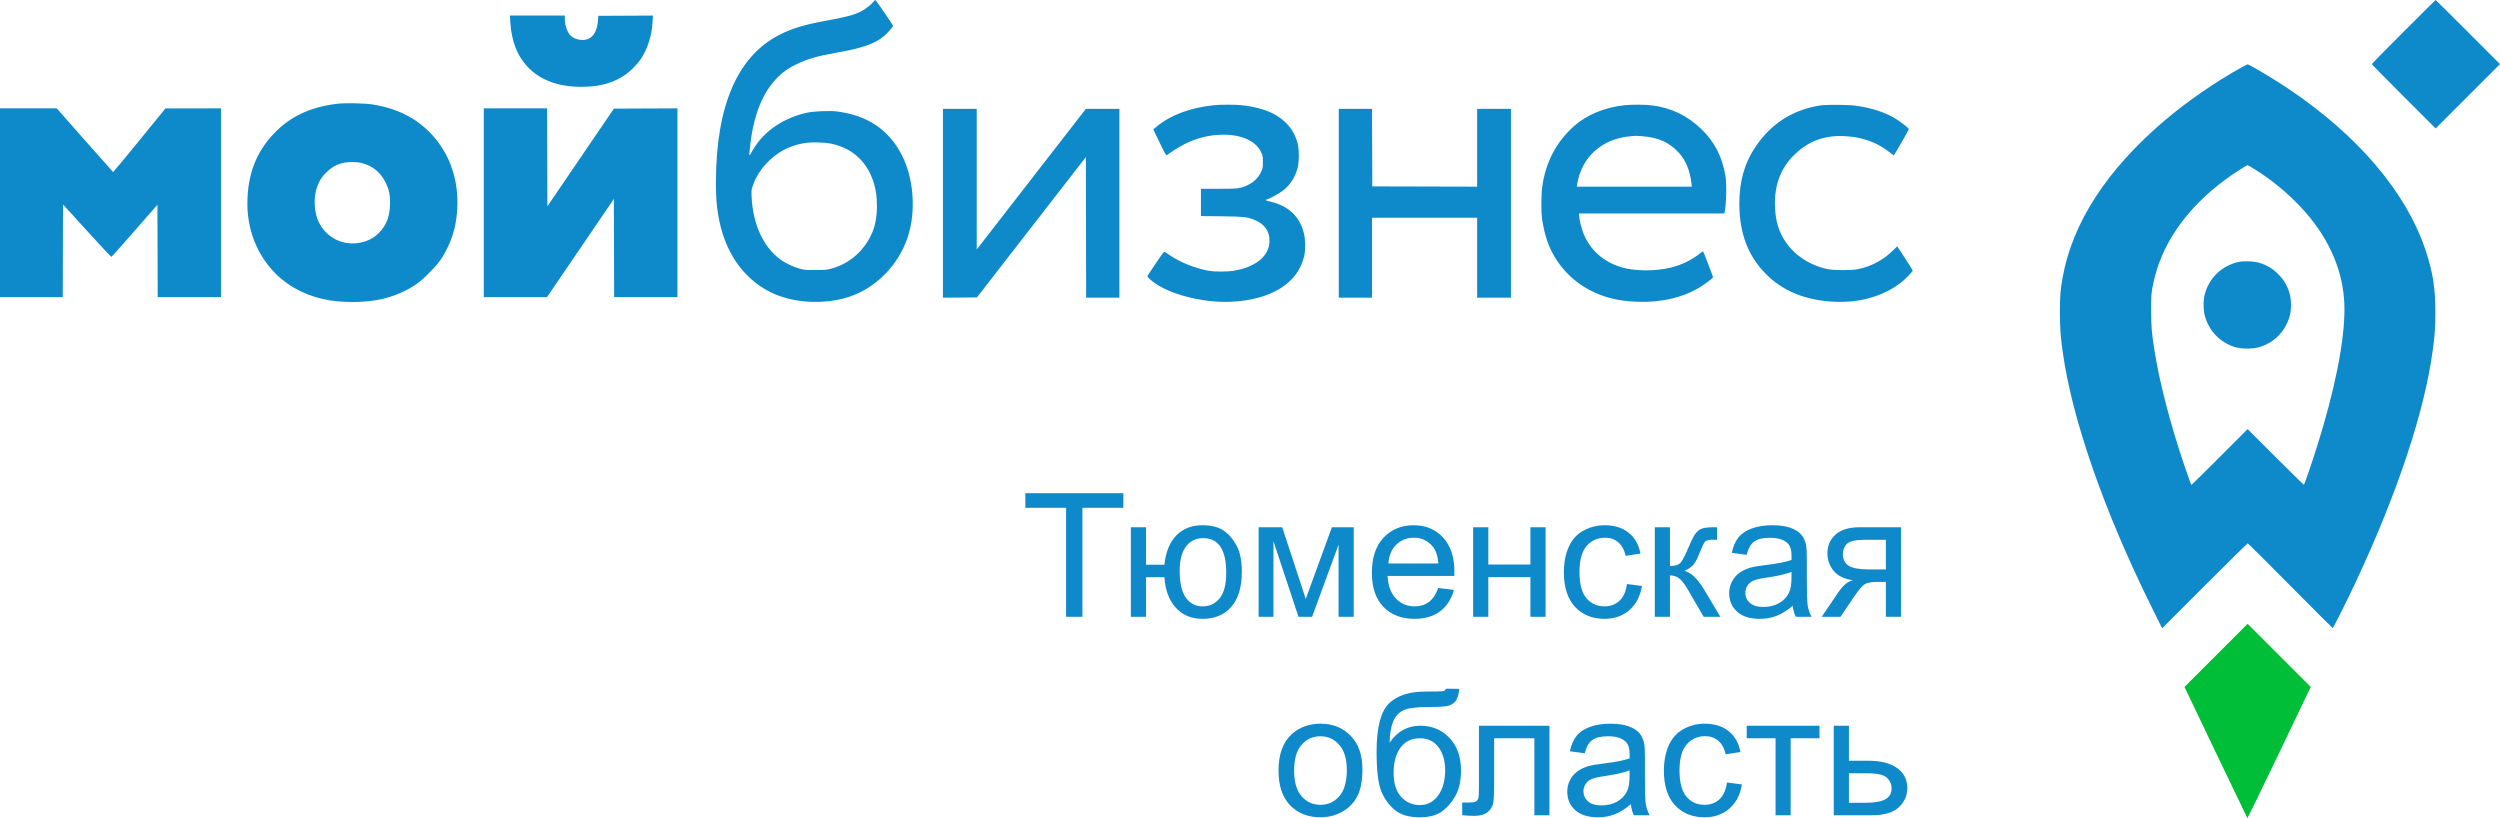
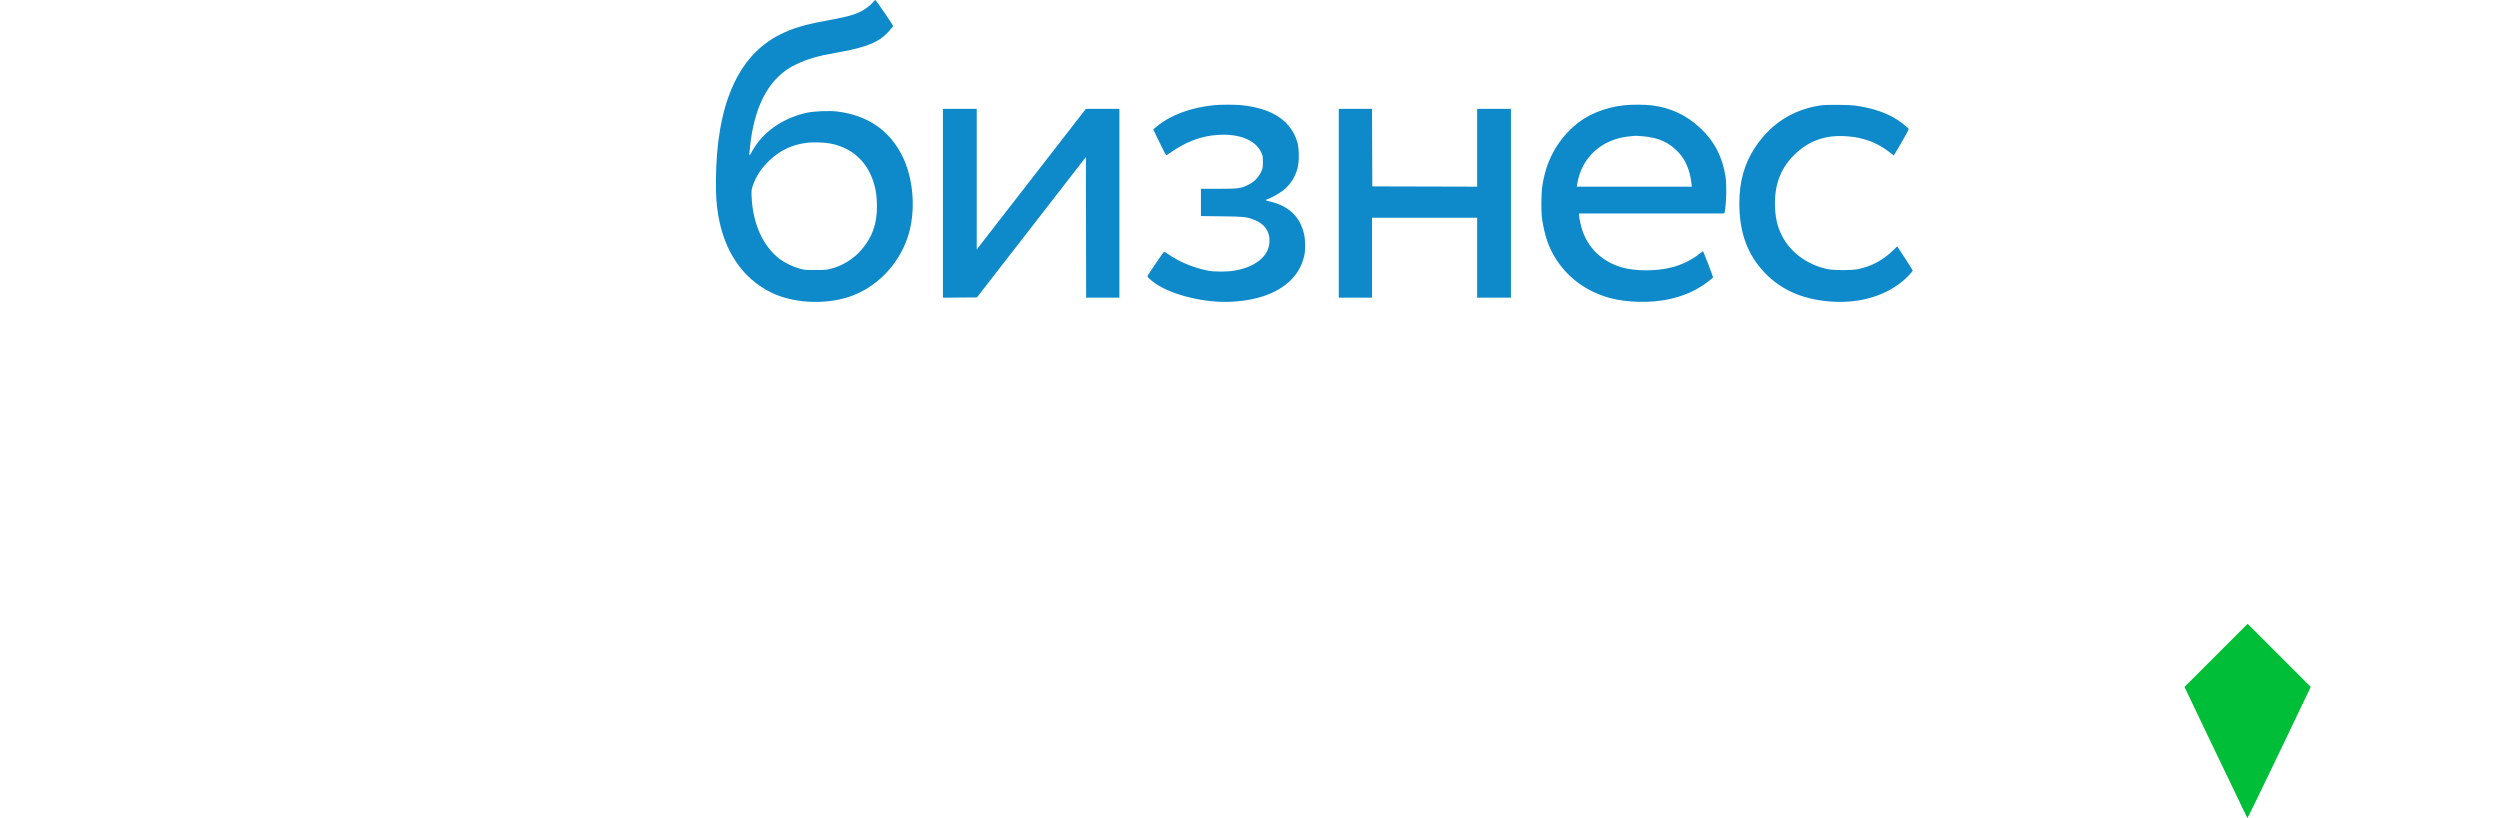
<svg xmlns="http://www.w3.org/2000/svg" width="4661" height="1526" viewBox="0 0 4661 1526" fill="none">
  <path fill-rule="evenodd" clip-rule="evenodd" d="M1628.29 3.517C1624.34 8.496 1614.64 16.152 1606.9 20.395C1593.92 27.517 1579.18 31.519 1538.5 38.97C1499.09 46.187 1477.5 52.716 1454 64.52C1375.39 104.016 1335.17 196.448 1334.79 338.5C1334.71 366.509 1335.72 381.184 1339.09 401.322C1350.31 468.306 1384.38 518.502 1436.4 544.687C1477.22 565.241 1536.44 568.771 1583 553.426C1633.37 536.827 1674.93 494.49 1692.39 442C1708.26 394.313 1703.6 331.599 1680.97 288.242C1656.75 241.82 1617.25 215.264 1561.52 207.933C1547.09 206.034 1517.07 207.28 1503.5 210.341C1463.05 219.463 1428.56 241.855 1408.36 272.117C1404.55 277.828 1400.83 283.962 1400.09 285.75C1398.65 289.265 1396.99 290.07 1397.01 287.25C1397.02 286.288 1397.69 279.425 1398.52 272C1404.9 214.58 1421.77 172.333 1449.37 144.653C1460.44 133.554 1470.34 126.622 1485.25 119.533C1505.51 109.897 1525.2 104.21 1558.12 98.489C1607.36 89.931 1632.01 81.332 1648.5 66.959C1655.31 61.024 1664.97 50.098 1664.99 48.306C1665.01 46.689 1633.1 0 1631.98 0C1631.49 0 1629.83 1.583 1628.29 3.517ZM2263 196.14C2219.71 200.593 2182.32 214.553 2156.66 235.852L2150.21 241.203L2154.47 250.352C2156.81 255.383 2162.18 266.402 2166.41 274.838C2174.03 290.03 2174.12 290.162 2176.3 288.588C2209.79 264.395 2238.91 253.165 2272.88 251.347C2310.63 249.326 2340.07 261.206 2350.73 282.76C2354.43 290.26 2354.5 290.602 2354.5 301.948C2354.5 313.186 2354.4 313.709 2350.84 321.171C2345.89 331.533 2337.91 339.369 2326.79 344.792C2313.21 351.416 2308.73 352 2271.55 352H2239V377.41V402.821L2277.75 403.29C2319.23 403.793 2323.7 404.249 2337.28 409.375C2357.92 417.163 2368.11 431.955 2366.73 452.119C2365.78 465.906 2358.31 478.428 2345.66 487.395C2333.39 496.095 2319.95 501.312 2301.5 504.538C2287.91 506.914 2264.53 506.969 2252.5 504.652C2225.9 499.529 2198.83 488.402 2178.64 474.291C2172.09 469.716 2170.56 469.023 2169.49 470.148C2167.63 472.102 2140.09 512.603 2139.4 514.401C2138.65 516.346 2145.13 522.469 2154.96 529.12C2186.18 550.244 2244.89 564.521 2293 562.689C2369.36 559.782 2420.53 527.992 2431.73 476.517C2434.06 465.815 2433.79 446.544 2431.15 435.699C2422.96 401.988 2400.91 382.264 2362.75 374.52C2360.01 373.963 2358.86 372 2361.28 372C2364.41 372 2385.52 360.486 2392.39 355.027C2405.52 344.587 2414.59 330.516 2419.16 313.5C2422.26 301.922 2422.25 277.977 2419.13 266.5C2412.46 241.965 2396.76 223.437 2372.17 211.073C2357.9 203.901 2335.78 198.136 2314.58 196.066C2301.94 194.833 2275.34 194.871 2263 196.14ZM3029.05 196.148C2992.12 200.004 2958.28 213.978 2934.55 235.163C2901.54 264.647 2881.92 301.951 2875.42 347.606C2873.37 361.99 2873.1 393.159 2874.91 407C2876.69 420.644 2880.62 437.715 2884.65 449.292C2898.39 488.779 2927.48 522.147 2964.92 541.368C2991.59 555.061 3017.35 561.285 3053 562.65C3097.42 564.35 3138.74 554.533 3170.5 534.732C3179.66 529.024 3193.23 518.681 3193.83 516.947C3194.1 516.189 3177 471.726 3175.29 468.721C3175.05 468.293 3172.74 469.681 3170.17 471.806C3154.84 484.484 3134.96 494.182 3114.14 499.138C3086.37 505.748 3049.2 505.65 3025.15 498.903C2989.63 488.934 2963.65 465.757 2951.38 433.091C2948.06 424.261 2944 406.652 2944 401.093V398H3079.39H3214.78L3215.33 395.75C3218.44 382.89 3219.48 344.556 3217.12 329.5C3211.32 292.522 3196.57 263.858 3170.8 239.5C3144.87 214.993 3115.73 201.139 3080.34 196.5C3067.95 194.876 3042.88 194.704 3029.05 196.148ZM3395 196.445C3342.77 204.007 3301.35 230.567 3271.73 275.5C3252.14 305.213 3242.78 338.862 3242.82 379.5C3242.86 433.679 3258.09 475.104 3290.36 508.765C3322.8 542.609 3366.49 560.522 3421.83 562.667C3469.78 564.527 3513.47 551.428 3545.69 525.535C3554.26 518.652 3566 506.389 3566 504.328C3566 503.669 3559.51 493.26 3551.58 481.197L3537.17 459.265L3529.83 466.455C3511.22 484.697 3490.17 496.116 3465 501.628C3452.92 504.272 3419.25 504.302 3407 501.679C3369.07 493.557 3337.62 470.246 3321.76 438.5C3313.76 422.51 3310.1 406.637 3309.3 384.5C3307.91 346.285 3319.2 315.148 3343.38 290.539C3370.41 263.028 3402.76 251.061 3442.03 254.042C3456.85 255.167 3463.71 256.304 3475.13 259.53C3492.67 264.484 3507.18 271.838 3522.57 283.58L3530.86 289.908L3545.01 265.88C3552.79 252.664 3558.93 241.251 3558.65 240.518C3557.86 238.471 3546.45 229.266 3537.24 223.254C3517.35 210.27 3490.48 201.191 3459.5 196.997C3446.27 195.205 3405.95 194.86 3395 196.445ZM1758 379.014V555.028L1789.71 554.764L1821.42 554.5L1922.96 423.663L2024.5 292.825L2024.75 423.913L2025.01 555H2056H2087V379V203H2055.73H2024.46L1922.73 334.075L1821 465.149V334.075V203H1789.5H1758V379.014ZM2496 379V555H2527H2558V480.5V406H2656H2754V480.5V555H2785.5H2817V379V203H2785.5H2754V275.505V348.01L2656.25 347.755L2558.5 347.5L2558.24 275.25L2557.99 203H2526.99H2496V379ZM3062.32 254.024C3091.95 256.43 3111.66 265.232 3129.22 283.894C3142.71 298.236 3150.8 317.523 3153.5 341.75L3154.2 348H3046.97H2939.74L2940.41 343.75C2948.31 293 2987.2 258.13 3040.5 253.999C3045.45 253.615 3049.55 253.234 3049.6 253.151C3049.66 253.068 3055.39 253.461 3062.32 254.024ZM1547.83 267.513C1595.04 276.551 1625.82 310.121 1633.55 361C1634.34 366.225 1634.99 376.854 1634.99 384.619C1635.01 418.132 1626.12 442.747 1605.44 466.454C1591.35 482.612 1571.34 495.077 1550.5 500.681C1541.28 503.161 1538.95 503.375 1520.5 503.435C1501.59 503.496 1499.95 503.348 1490.5 500.722C1478.38 497.354 1462.82 489.859 1453.93 483.101C1422.66 459.346 1403.67 417.588 1401.35 367.5C1400.78 355.253 1400.9 354.05 1403.37 346.726C1409.47 328.708 1419.54 313.334 1434.59 299.083C1455.12 279.653 1477.62 269.255 1506.27 265.961C1516.34 264.803 1537.88 265.607 1547.83 267.513Z" fill="#0E8ACB" />
-   <path fill-rule="evenodd" clip-rule="evenodd" d="M951.339 40.292C953.481 77.791 965.308 106.881 987.007 128.017C1011.65 152.025 1047.33 163.411 1092.5 161.687C1122.74 160.532 1145.25 153.591 1166.68 138.813C1175.37 132.823 1188.98 118.901 1194.82 110.018C1207.64 90.559 1215.32 66.1 1216.7 40.391L1217.31 29L1166.4 29.259L1115.5 29.518L1114.83 38.518C1113.52 56.135 1107.06 68.309 1096.76 72.547C1086.73 76.674 1071.76 73.998 1064.16 66.717C1057.59 60.423 1053.06 47.421 1053.02 34.768L1053 29.018H1001.85H950.695L951.339 40.292ZM633.169 193.049C584.89 197.724 546.497 214.17 516.686 242.945C481.554 276.857 464.047 316.538 461.449 368.146C458.889 418.986 474.437 465.636 505.981 501.765C530.194 529.499 563.496 548.821 602.212 557.599C634.355 564.887 679.645 564.887 711.788 557.599C735.363 552.254 758.977 542 777 529.284C789.156 520.707 811.437 498.421 820.255 486.018C833.618 467.222 844.491 441.644 848.958 418.496C859.012 366.402 849.603 313.879 823.047 273.844C793.608 229.462 749.813 202.816 692.545 194.443C680.18 192.635 645.786 191.827 633.169 193.049ZM0 378.018V554.018H58.494H116.989L117.244 467.588L117.5 381.158L162 430.056C186.475 456.949 206.972 478.968 207.55 478.986C208.127 479.003 227.702 457.114 251.05 430.343L293.5 381.668L293.756 467.843L294.011 554.018H353.006H412V378.018V202.018L360.25 202.061L308.5 202.104L260.016 261.566C233.35 294.271 211.256 320.914 210.918 320.773C210.58 320.633 186.789 293.855 158.05 261.268L105.797 202.018H52.899H0V378.018ZM902 378.018V554.018H960.896H1019.79L1082.15 462.432L1144.5 370.846L1144.75 462.432L1145.01 554.018H1204H1263V378.01V202.002L1203.79 202.26L1144.58 202.518L1082.54 293.611L1020.5 384.703L1020.24 293.361L1019.99 202.018H960.995H902V378.018ZM674.432 304.001C694.751 309.197 709.517 321.283 719.048 340.518C725.136 352.805 727.188 362.099 727.218 377.518C727.266 402.21 720.746 419.973 706.351 434.369C699.035 441.684 691.742 446.265 682.037 449.64C645.535 462.334 607.358 445.592 592.712 410.466C586.359 395.23 584.833 373.576 588.91 356.518C592.34 342.167 597.898 332.068 607.966 321.894C621.687 308.029 635.855 302.261 656.59 302.097C663.602 302.042 669.045 302.623 674.432 304.001Z" fill="#0E8ACB" />
-   <path fill-rule="evenodd" clip-rule="evenodd" d="M4131.63 1221.87L4072.76 1280.75L4131.04 1402.62C4163.1 1469.66 4189.62 1524.85 4189.99 1525.27C4190.35 1525.7 4217.08 1470.83 4249.4 1403.35L4308.15 1280.66L4249.32 1221.83L4190.5 1163L4131.63 1221.87Z" fill="#00BE37" />
-   <path fill-rule="evenodd" clip-rule="evenodd" d="M4481.25 59.253C4448.66 91.842 4422 118.956 4422 119.506C4422 120.056 4448.78 147.278 4481.5 180L4541 239.494L4601 179.5L4661 119.506L4601.25 59.753C4568.39 26.889 4541.28 0 4541 0C4540.72 0 4513.83 26.664 4481.25 59.253ZM4177.94 126.361C4132.1 151.57 4077.06 189.585 4036.41 224.103C3928.58 315.675 3864.14 414.609 3845.62 517C3841.3 540.92 3840.5 550.993 3840.5 581.5C3840.5 612.748 3841.43 625.531 3846.08 658.5C3863.67 783.14 3923.49 954.388 4011.29 1131.45L4031.1 1171.39L4110.3 1092.2C4153.86 1048.64 4190.02 1013 4190.65 1013C4191.27 1013 4227 1048.55 4270.04 1092C4313.08 1135.45 4348.64 1171 4349.08 1171C4350.12 1171 4375.68 1120.11 4390.52 1088.5C4469.82 919.578 4520.76 766.27 4535.89 651C4539.67 622.184 4540.44 610.582 4540.47 582C4540.52 537.304 4535.96 508.201 4522.55 467.463C4486.82 358.958 4396.11 252.229 4265.01 164.454C4239.18 147.166 4193.58 119.996 4190.4 120.002C4189.9 120.002 4184.3 122.864 4177.94 126.361ZM4202.85 315.088C4241.94 339.132 4280.33 372.765 4307.75 407C4349.65 459.327 4371.01 516.673 4371 576.856C4370.99 637.875 4352.92 727.758 4319.13 835C4311.13 860.389 4296.58 902.751 4295.49 903.841C4295.18 904.156 4271.42 880.92 4242.71 852.207L4190.49 800L4138.5 852C4109.9 880.6 4086.21 904 4085.85 904C4085.07 904 4081.18 893.476 4072.37 867.5C4046.28 790.559 4025.69 711.042 4016.57 652C4011.43 618.717 4010.58 608.109 4010.61 578C4010.63 551.657 4010.83 548.402 4013.25 535C4027.11 458.429 4074.73 388.888 4151.79 332.716C4164.53 323.428 4188.57 308 4190.3 308C4190.86 308 4196.51 311.19 4202.85 315.088ZM4175.07 488.088C4158.68 491.303 4143.77 499.228 4132.04 510.962C4122.1 520.895 4114.89 533.355 4110.83 547.585C4107.59 558.901 4107.6 578.113 4110.84 589.5C4118.77 617.363 4139.06 638.33 4166.5 647.016C4177.27 650.426 4196.6 650.912 4208.5 648.072C4238.31 640.958 4261.06 618.592 4269.11 588.5C4272.08 577.394 4272.06 559.738 4269.08 548.5C4264.89 532.736 4257.76 520.771 4245.76 509.37C4234.15 498.351 4220.68 491.372 4205.33 488.437C4197.18 486.876 4182.13 486.703 4175.07 488.088Z" fill="#0E8ACB" />
-   <path d="M1987.6 1150V946.706H1911.66V919.506H2094.36V946.706H2018.1V1150H1987.6ZM2108.35 983.025H2136.65V1052.83H2170.93C2173.44 1028.94 2180.89 1010.7 2193.25 998.119C2205.73 985.541 2221.87 979.252 2241.68 979.252C2258.56 979.252 2271.87 982.659 2281.62 989.472C2291.36 996.285 2299.38 1005.67 2305.67 1017.62C2312.07 1029.56 2315.26 1045.65 2315.26 1065.88C2315.26 1094.71 2308.71 1116.56 2295.61 1131.45C2282.51 1146.33 2264.74 1153.77 2242.31 1153.77C2221.45 1153.77 2204.73 1146.86 2192.15 1133.02C2179.58 1119.18 2172.5 1100.21 2170.93 1076.1H2136.65V1150H2108.35V983.025ZM2243.25 1003.31C2229.42 1003.31 2218.62 1008.65 2210.86 1019.34C2203.21 1029.93 2199.39 1044.82 2199.39 1064C2199.39 1086.95 2203.26 1103.78 2211.02 1114.47C2218.78 1125.16 2229.15 1130.5 2242.15 1130.5C2255.04 1130.5 2265.58 1125.58 2273.75 1115.72C2282.04 1105.77 2286.18 1089.78 2286.18 1067.77C2286.18 1046.28 2282.61 1030.19 2275.48 1019.5C2268.36 1008.71 2257.61 1003.31 2243.25 1003.31ZM2346.55 983.025H2390.57L2434.44 1116.67L2483.18 983.025H2523.9V1150H2495.6V1015.57L2446.23 1150H2420.92L2374.22 1009.12V1150H2346.55V983.025ZM2681.44 1096.23L2710.69 1099.84C2706.08 1116.93 2697.53 1130.19 2685.06 1139.62C2672.59 1149.06 2656.65 1153.77 2637.26 1153.77C2612.84 1153.77 2593.45 1146.28 2579.09 1131.29C2564.83 1116.2 2557.71 1095.08 2557.71 1067.93C2557.71 1039.84 2564.94 1018.03 2579.4 1002.52C2593.87 987.008 2612.63 979.252 2635.69 979.252C2658.02 979.252 2676.25 986.851 2690.41 1002.05C2704.56 1017.25 2711.63 1038.63 2711.63 1066.2C2711.63 1067.88 2711.58 1070.39 2711.47 1073.75H2586.95C2588 1092.09 2593.19 1106.13 2602.52 1115.88C2611.84 1125.63 2623.48 1130.5 2637.42 1130.5C2647.8 1130.5 2656.65 1127.78 2663.99 1122.33C2671.33 1116.88 2677.15 1108.18 2681.44 1096.23ZM2588.52 1050.48H2681.76C2680.5 1036.43 2676.94 1025.9 2671.07 1018.87C2662.05 1007.97 2650.36 1002.52 2636 1002.52C2623.01 1002.52 2612.05 1006.87 2603.14 1015.57C2594.34 1024.27 2589.47 1035.91 2588.52 1050.48ZM2746.54 983.025H2774.84V1052.52H2853.29V983.025H2881.59V1150H2853.29V1075.95H2774.84V1150H2746.54V983.025ZM3033.32 1088.84L3061.15 1092.46C3058.11 1111.64 3050.3 1126.68 3037.72 1137.58C3025.25 1148.38 3009.89 1153.77 2991.65 1153.77C2968.8 1153.77 2950.41 1146.33 2936.46 1131.45C2922.63 1116.46 2915.71 1095.02 2915.71 1067.14C2915.71 1049.11 2918.7 1033.34 2924.67 1019.82C2930.65 1006.29 2939.71 996.18 2951.87 989.472C2964.14 982.659 2977.45 979.252 2991.81 979.252C3009.94 979.252 3024.77 983.864 3036.3 993.088C3047.83 1002.21 3055.22 1015.2 3058.47 1032.08L3030.96 1036.33C3028.34 1025.11 3023.67 1016.67 3016.96 1011.01C3010.36 1005.35 3002.34 1002.52 2992.91 1002.52C2978.65 1002.52 2967.07 1007.66 2958.16 1017.93C2949.25 1028.1 2944.8 1044.24 2944.8 1066.36C2944.8 1088.79 2949.1 1105.09 2957.69 1115.25C2966.29 1125.42 2977.5 1130.5 2991.34 1130.5C3002.45 1130.5 3011.72 1127.1 3019.17 1120.28C3026.61 1113.47 3031.32 1102.99 3033.32 1088.84ZM3085.2 983.025H3113.5V1055.19C3122.52 1055.19 3128.81 1053.46 3132.37 1050C3136.04 1046.54 3141.38 1036.48 3148.41 1019.82C3153.96 1006.61 3158.47 997.91 3161.93 993.717C3165.39 989.524 3169.37 986.694 3173.88 985.227C3178.38 983.759 3185.62 983.025 3195.57 983.025H3201.23V1006.45L3193.37 1006.29C3185.93 1006.29 3181.16 1007.4 3179.07 1009.6C3176.86 1011.9 3173.51 1018.77 3169 1030.19C3164.71 1041.09 3160.77 1048.64 3157.21 1052.83C3153.65 1057.03 3148.14 1060.85 3140.7 1064.31C3152.86 1067.56 3164.81 1078.88 3176.55 1098.27L3207.52 1150H3176.39L3146.21 1098.27C3140.02 1087.9 3134.62 1081.08 3130.01 1077.83C3125.4 1074.48 3119.9 1072.8 3113.5 1072.8V1150H3085.2V983.025ZM3342.42 1129.4C3331.94 1138.31 3321.83 1144.6 3312.08 1148.27C3302.44 1151.94 3292.06 1153.77 3280.95 1153.77C3262.61 1153.77 3248.51 1149.32 3238.65 1140.41C3228.8 1131.39 3223.88 1119.92 3223.88 1105.98C3223.88 1097.8 3225.71 1090.36 3229.38 1083.65C3233.15 1076.84 3238.03 1071.39 3244 1067.3C3250.08 1063.21 3256.89 1060.12 3264.44 1058.02C3269.99 1056.56 3278.38 1055.14 3289.6 1053.78C3312.45 1051.05 3329.27 1047.8 3340.07 1044.03C3340.17 1040.15 3340.22 1037.69 3340.22 1036.64C3340.22 1025.11 3337.55 1016.99 3332.2 1012.27C3324.97 1005.88 3314.23 1002.68 3299.97 1002.68C3286.66 1002.68 3276.81 1005.04 3270.41 1009.75C3264.12 1014.37 3259.46 1022.59 3256.42 1034.44L3228.75 1030.67C3231.26 1018.82 3235.4 1009.28 3241.17 1002.05C3246.93 994.713 3255.27 989.105 3266.17 985.227C3277.07 981.243 3289.7 979.252 3304.06 979.252C3318.32 979.252 3329.9 980.929 3338.81 984.283C3347.72 987.637 3354.27 991.882 3358.46 997.019C3362.65 1002.05 3365.59 1008.44 3367.27 1016.2C3368.21 1021.02 3368.68 1029.72 3368.68 1042.3V1080.03C3368.68 1106.34 3369.26 1123.01 3370.41 1130.03C3371.67 1136.95 3374.08 1143.61 3377.64 1150H3348.08C3345.15 1144.13 3343.26 1137.26 3342.42 1129.4ZM3340.07 1066.2C3329.79 1070.39 3314.39 1073.95 3293.84 1076.89C3282.21 1078.57 3273.98 1080.45 3269.16 1082.55C3264.33 1084.65 3260.61 1087.74 3257.99 1091.83C3255.37 1095.81 3254.06 1100.26 3254.06 1105.19C3254.06 1112.74 3256.89 1119.03 3262.55 1124.06C3268.32 1129.09 3276.7 1131.6 3287.71 1131.6C3298.61 1131.6 3308.31 1129.25 3316.8 1124.53C3325.29 1119.71 3331.52 1113.16 3335.51 1104.88C3338.55 1098.48 3340.07 1089.05 3340.07 1076.58V1066.2ZM3544.15 983.025V1150H3516V1084.91H3499.65C3489.69 1084.91 3482.25 1086.22 3477.32 1088.84C3472.5 1091.35 3465.43 1099.58 3456.1 1113.52L3431.41 1150H3396.35L3426.85 1105.03C3436.18 1091.3 3445.46 1083.55 3454.68 1081.76C3438.54 1079.56 3426.54 1073.75 3418.68 1064.31C3410.92 1054.88 3407.04 1044.03 3407.04 1031.77C3407.04 1017.3 3412.13 1005.56 3422.29 996.547C3432.57 987.533 3447.4 983.025 3466.79 983.025H3544.15ZM3516 1006.45H3475.75C3458.88 1006.45 3447.98 1009.07 3443.05 1014.31C3438.23 1019.55 3435.82 1025.69 3435.82 1032.71C3435.82 1042.67 3439.38 1050 3446.51 1054.72C3453.74 1059.33 3466.48 1061.64 3484.71 1061.64H3516V1006.45ZM2383.66 1436.51C2383.66 1405.59 2392.25 1382.69 2409.44 1367.8C2423.8 1355.44 2441.31 1349.25 2461.96 1349.25C2484.91 1349.25 2503.67 1356.8 2518.24 1371.89C2532.81 1386.88 2540.1 1407.64 2540.1 1434.15C2540.1 1455.64 2536.85 1472.57 2530.35 1484.94C2523.95 1497.2 2514.57 1506.74 2502.21 1513.55C2489.94 1520.37 2476.52 1523.77 2461.96 1523.77C2438.58 1523.77 2419.66 1516.28 2405.2 1501.29C2390.84 1486.3 2383.66 1464.71 2383.66 1436.51ZM2412.74 1436.51C2412.74 1457.9 2417.41 1473.93 2426.74 1484.62C2436.07 1495.21 2447.8 1500.5 2461.96 1500.5C2476 1500.5 2487.69 1495.16 2497.02 1484.47C2506.35 1473.78 2511.01 1457.48 2511.01 1435.57C2511.01 1414.92 2506.29 1399.3 2496.86 1388.72C2487.53 1378.02 2475.9 1372.68 2461.96 1372.68C2447.8 1372.68 2436.07 1377.97 2426.74 1388.56C2417.41 1399.15 2412.74 1415.13 2412.74 1436.51ZM2695.75 1284L2720.75 1284.32C2719.6 1295.53 2717.08 1303.34 2713.2 1307.74C2709.43 1312.15 2704.5 1314.98 2698.42 1316.23C2692.45 1317.49 2680.66 1318.12 2663.05 1318.12C2639.67 1318.12 2623.74 1320.37 2615.25 1324.88C2606.76 1329.39 2600.63 1336.62 2596.86 1346.58C2593.19 1356.43 2591.14 1369.17 2590.72 1384.79C2597.85 1374.2 2606.18 1366.28 2615.72 1361.04C2625.26 1355.7 2636 1353.03 2647.95 1353.03C2669.86 1353.03 2687.99 1360.57 2702.35 1375.67C2716.71 1390.65 2723.89 1410.99 2723.89 1436.67C2723.89 1456.17 2720.28 1472.15 2713.05 1484.62C2705.81 1497.1 2697.22 1506.74 2687.26 1513.55C2677.41 1520.37 2663.94 1523.77 2646.85 1523.77C2627.04 1523.77 2611.63 1519.27 2600.63 1510.25C2589.62 1501.13 2581.19 1489.5 2575.32 1475.35C2569.45 1461.2 2566.51 1436.57 2566.51 1401.45C2566.51 1357.32 2573.95 1327.61 2588.84 1312.3C2603.83 1297 2626.83 1289.35 2657.86 1289.35C2677.15 1289.35 2688.1 1289.03 2690.72 1288.41C2693.34 1287.78 2695.02 1286.31 2695.75 1284ZM2694.34 1435.88C2694.34 1418.48 2690.2 1404.23 2681.92 1393.12C2673.74 1382.01 2662.16 1376.45 2647.17 1376.45C2631.55 1376.45 2619.5 1382.32 2611.01 1394.06C2602.52 1405.8 2598.27 1421.47 2598.27 1441.07C2598.27 1460.46 2602.93 1475.3 2612.26 1485.57C2621.7 1495.84 2633.28 1500.98 2647.01 1500.98C2661.06 1500.98 2672.43 1495.05 2681.13 1483.21C2689.93 1471.26 2694.34 1455.48 2694.34 1435.88ZM2757.38 1353.03H2888.83V1520H2860.68V1376.45H2785.68V1459.62C2785.68 1479.02 2785.06 1491.8 2783.8 1497.99C2782.54 1504.17 2779.08 1509.57 2773.42 1514.18C2767.76 1518.79 2759.58 1521.1 2748.89 1521.1C2742.29 1521.1 2734.69 1520.68 2726.1 1519.84V1496.26H2738.52C2744.39 1496.26 2748.58 1495.68 2751.09 1494.53C2753.61 1493.27 2755.29 1491.33 2756.13 1488.71C2756.96 1486.09 2757.38 1477.55 2757.38 1463.08V1353.03ZM3040.55 1499.4C3030.07 1508.31 3019.95 1514.6 3010.2 1518.27C3000.56 1521.94 2990.18 1523.77 2979.07 1523.77C2960.73 1523.77 2946.63 1519.32 2936.78 1510.41C2926.93 1501.39 2922 1489.92 2922 1475.98C2922 1467.8 2923.83 1460.36 2927.5 1453.65C2931.28 1446.84 2936.15 1441.39 2942.12 1437.3C2948.2 1433.21 2955.02 1430.12 2962.56 1428.02C2968.12 1426.56 2976.51 1425.14 2987.72 1423.78C3010.57 1421.05 3027.39 1417.8 3038.19 1414.03C3038.3 1410.15 3038.35 1407.69 3038.35 1406.64C3038.35 1395.11 3035.67 1386.99 3030.33 1382.27C3023.1 1375.88 3012.35 1372.68 2998.1 1372.68C2984.79 1372.68 2974.93 1375.04 2968.54 1379.75C2962.25 1384.37 2957.59 1392.59 2954.55 1404.44L2926.87 1400.67C2929.39 1388.82 2933.53 1379.28 2939.29 1372.05C2945.06 1364.71 2953.39 1359.1 2964.29 1355.23C2975.19 1351.24 2987.83 1349.25 3002.19 1349.25C3016.44 1349.25 3028.02 1350.93 3036.93 1354.28C3045.84 1357.64 3052.39 1361.88 3056.59 1367.02C3060.78 1372.05 3063.71 1378.44 3065.39 1386.2C3066.33 1391.02 3066.81 1399.72 3066.81 1412.3V1450.03C3066.81 1476.34 3067.38 1493.01 3068.54 1500.03C3069.79 1506.95 3072.2 1513.61 3075.77 1520H3046.21C3043.27 1514.13 3041.39 1507.26 3040.55 1499.4ZM3038.19 1436.2C3027.92 1440.39 3012.51 1443.95 2991.97 1446.89C2980.33 1448.57 2972.1 1450.45 2967.28 1452.55C2962.46 1454.65 2958.74 1457.74 2956.12 1461.83C2953.5 1465.81 2952.19 1470.26 2952.19 1475.19C2952.19 1482.74 2955.02 1489.03 2960.68 1494.06C2966.44 1499.09 2974.83 1501.6 2985.83 1501.6C2996.74 1501.6 3006.43 1499.25 3014.92 1494.53C3023.41 1489.71 3029.65 1483.16 3033.63 1474.88C3036.67 1468.48 3038.19 1459.05 3038.19 1446.58V1436.2ZM3219.79 1458.84L3247.62 1462.46C3244.58 1481.64 3236.77 1496.68 3224.19 1507.58C3211.72 1518.38 3196.36 1523.77 3178.12 1523.77C3155.27 1523.77 3136.88 1516.33 3122.94 1501.45C3109.1 1486.46 3102.18 1465.02 3102.18 1437.14C3102.18 1419.11 3105.17 1403.34 3111.14 1389.82C3117.12 1376.29 3126.18 1366.18 3138.34 1359.47C3150.61 1352.66 3163.92 1349.25 3178.28 1349.25C3196.41 1349.25 3211.24 1353.86 3222.77 1363.09C3234.3 1372.21 3241.69 1385.2 3244.94 1402.08L3217.43 1406.33C3214.81 1395.11 3210.14 1386.67 3203.44 1381.01C3196.83 1375.35 3188.81 1372.52 3179.38 1372.52C3165.12 1372.52 3153.54 1377.66 3144.63 1387.93C3135.72 1398.1 3131.27 1414.24 3131.27 1436.36C3131.27 1458.79 3135.57 1475.09 3144.16 1485.25C3152.76 1495.42 3163.97 1500.5 3177.81 1500.5C3188.92 1500.5 3198.19 1497.1 3205.64 1490.28C3213.08 1483.47 3217.8 1472.99 3219.79 1458.84ZM3256.58 1353.03H3392.26V1376.45H3338.49V1520H3310.35V1376.45H3256.58V1353.03ZM3418.84 1353.03H3447.14V1418.27H3482.98C3506.36 1418.27 3524.33 1422.83 3536.91 1431.95C3549.6 1440.97 3555.94 1453.44 3555.94 1469.37C3555.94 1483.31 3550.64 1495.26 3540.06 1505.22C3529.58 1515.07 3512.75 1520 3489.59 1520H3418.84V1353.03ZM3447.14 1496.73H3476.85C3494.78 1496.73 3507.56 1494.53 3515.22 1490.13C3522.87 1485.72 3526.69 1478.86 3526.69 1469.53C3526.69 1462.3 3523.86 1455.85 3518.2 1450.19C3512.54 1444.53 3500.02 1441.7 3480.63 1441.7H3447.14V1496.73Z" fill="#0E8ACB" />
+   <path fill-rule="evenodd" clip-rule="evenodd" d="M4131.63 1221.87L4072.76 1280.75L4131.04 1402.62C4163.1 1469.66 4189.62 1524.85 4189.99 1525.27C4190.35 1525.7 4217.08 1470.83 4249.4 1403.35L4308.15 1280.66L4249.32 1221.83L4190.5 1163Z" fill="#00BE37" />
</svg>